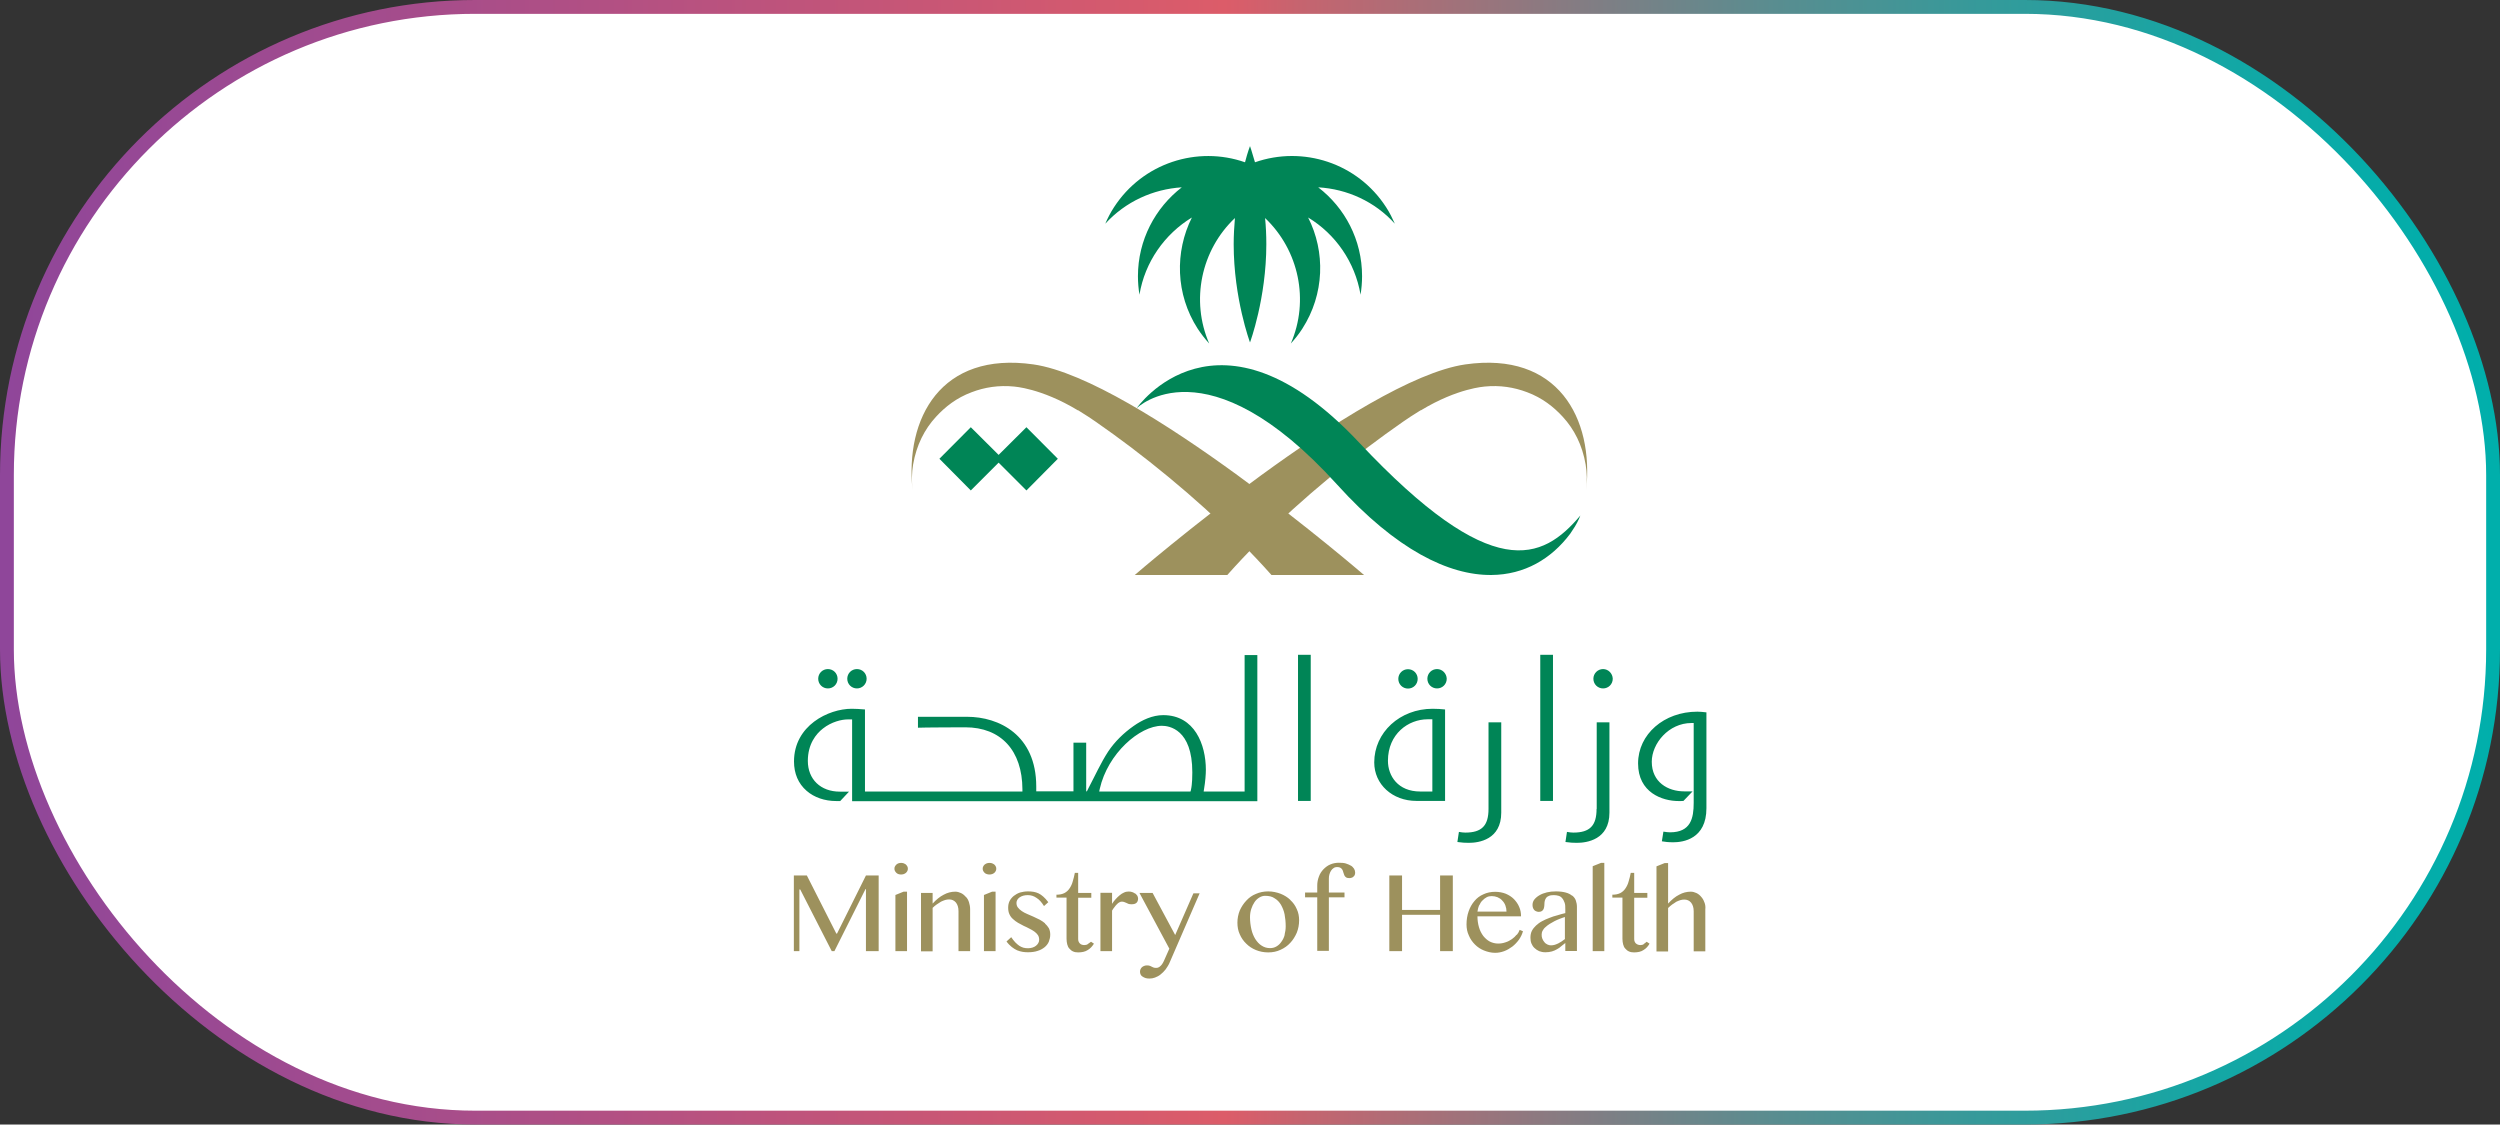
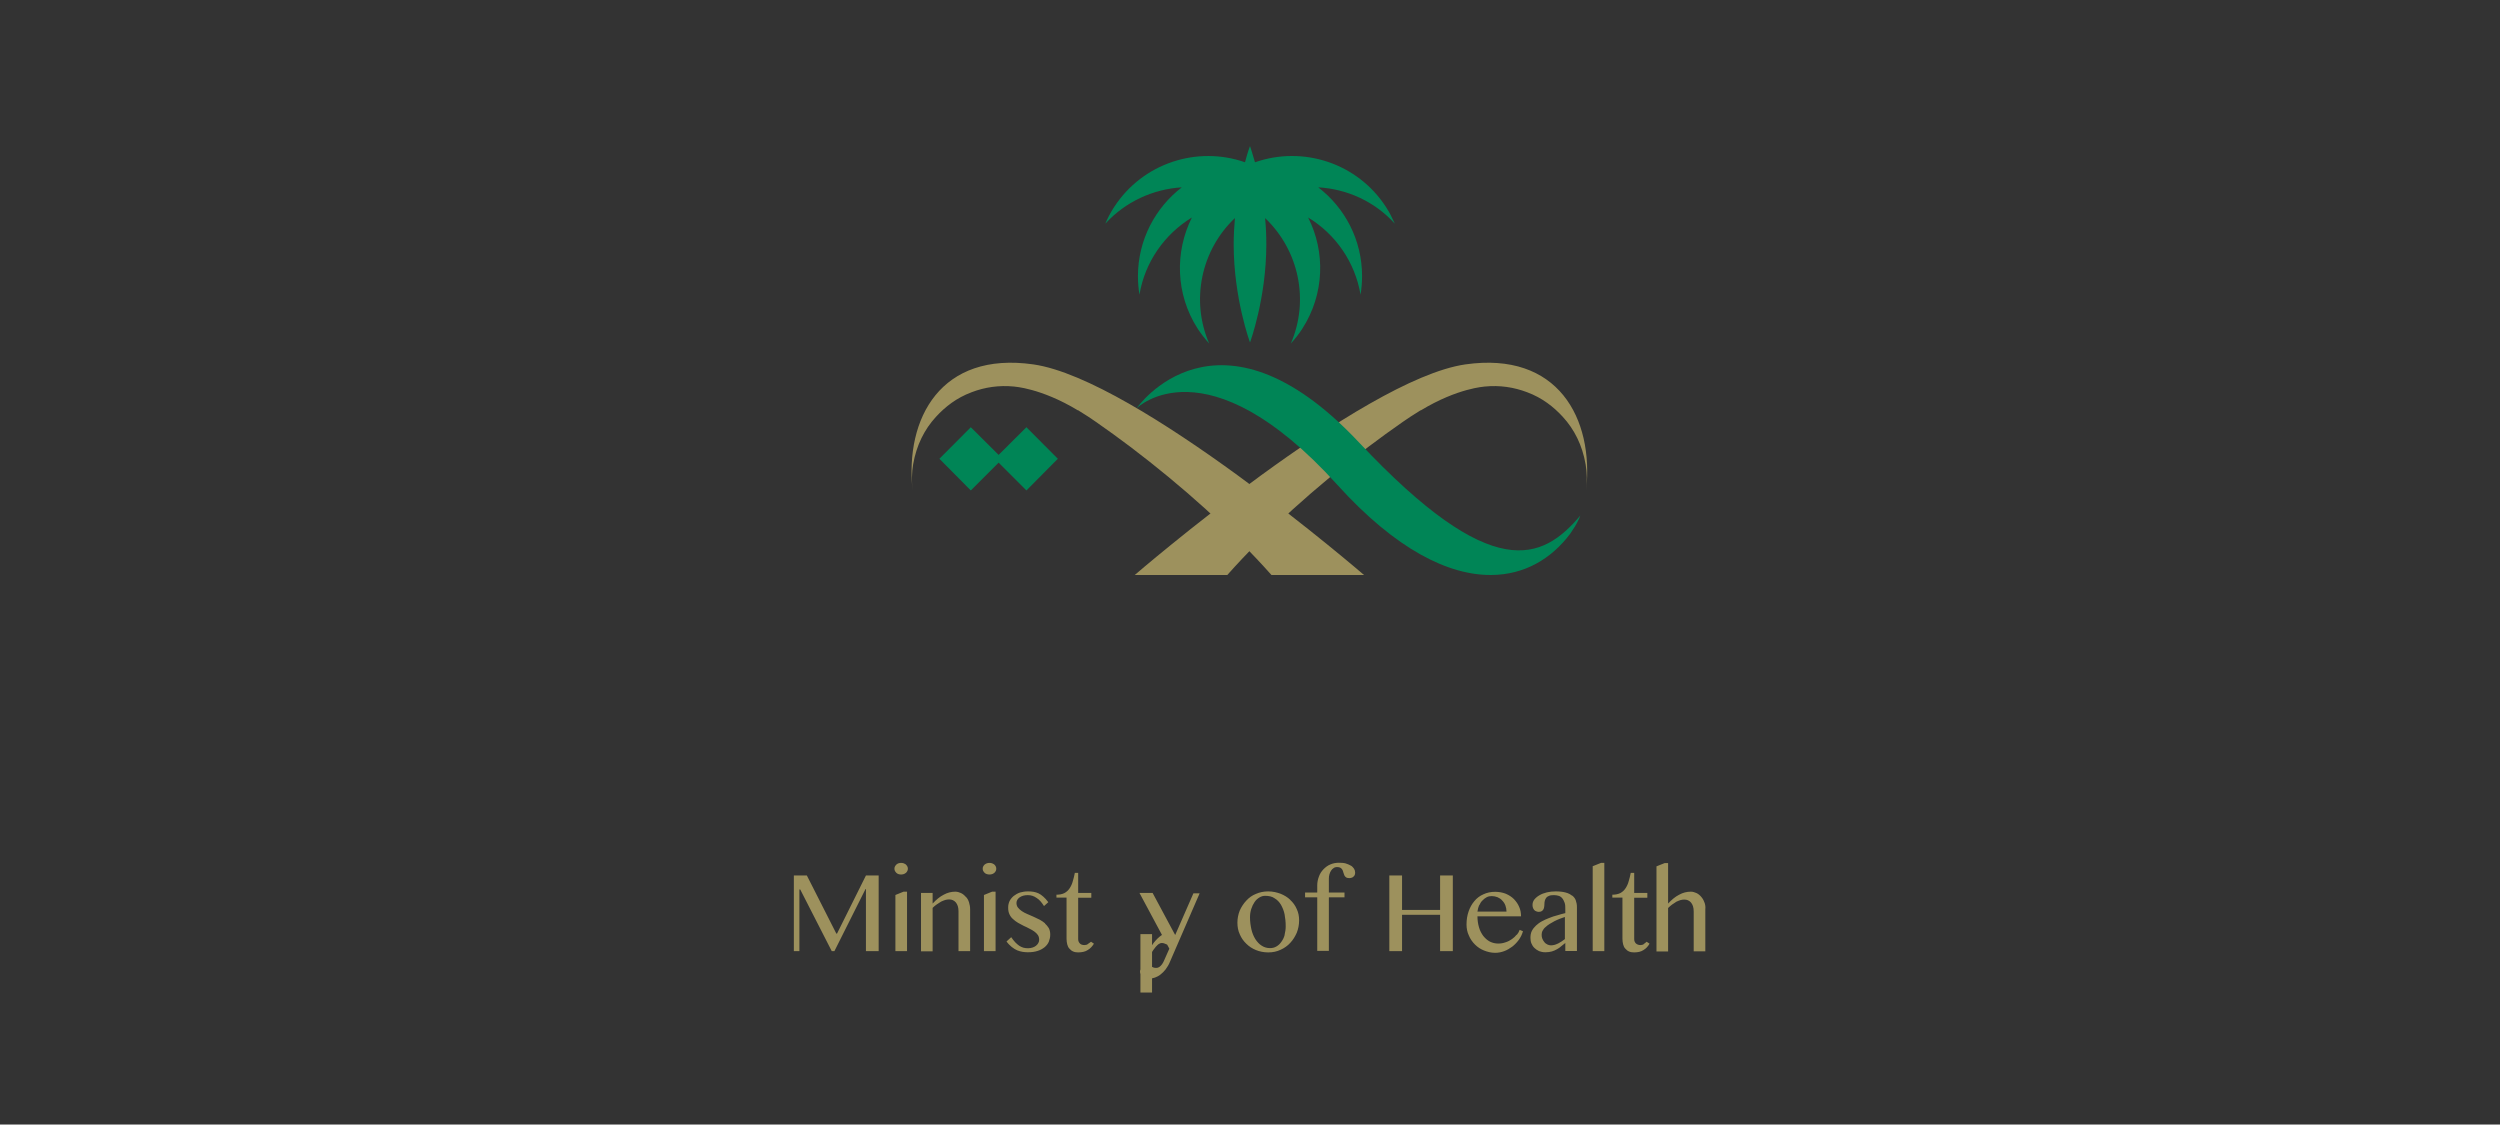
<svg xmlns="http://www.w3.org/2000/svg" id="a" width="180.7" height="81.28" viewBox="0 0 180.7 81.28">
  <rect x="0" y="0" width="180.7" height="81.28" fill="#333333" stroke="none" />
  <defs>
    <linearGradient id="b" x1="0" y1="556.64" x2="180.7" y2="556.64" gradientTransform="translate(0 -516)" gradientUnits="userSpaceOnUse">
      <stop offset="0" stop-color="#8f469a" />
      <stop offset=".16" stop-color="#a44c8c" />
      <stop offset=".49" stop-color="#dc5c69" />
      <stop offset=".52" stop-color="#c6646f" />
      <stop offset=".62" stop-color="#8a7a81" />
      <stop offset=".71" stop-color="#598d90" />
      <stop offset=".8" stop-color="#329b9b" />
      <stop offset=".88" stop-color="#16a6a4" />
      <stop offset=".95" stop-color="#05aca9" />
      <stop offset="1" stop-color="#00afab" />
    </linearGradient>
  </defs>
-   <rect x=".5" y=".5" width="179.7" height="80.28" rx="33.84" ry="33.84" fill="#fff" stroke="url(#b)" stroke-miterlimit="10" />
-   <path d="M123.19,65.22c-.05-.16-.13-.29-.23-.4-.09-.11-.21-.21-.34-.27-.13-.06-.27-.1-.41-.1-.29,0-.57.07-.84.22-.28.14-.54.36-.8.64v-2.93h-.24l-.6.24v6.15h.84v-3.14c.09-.09.2-.18.29-.25.1-.07.21-.13.3-.2.1-.05.21-.09.3-.12.1-.03.2-.04.28-.04.2,0,.36.07.49.22.12.15.19.35.19.63v2.89h.84v-3.03c.02-.18,0-.34-.06-.5M118.83,68.24c-.08.05-.17.07-.26.07-.06,0-.12-.01-.18-.03-.05-.02-.1-.05-.15-.09-.04-.04-.07-.09-.09-.14-.02-.05-.03-.11-.03-.18v-2.98h.95v-.35h-.95v-1.45h-.25c-.04.22-.09.41-.15.61-.05.2-.13.36-.23.51-.09.14-.22.26-.37.34-.16.08-.35.12-.58.12v.21h.73v2.98c0,.14.02.28.05.4.03.12.08.23.16.31.07.08.16.16.26.2.1.05.23.07.37.07.27,0,.51-.05.68-.17.19-.11.33-.27.44-.46l-.21-.14c-.07.06-.14.12-.22.17M115.12,62.6v6.15h.84v-6.38h-.24l-.6.24ZM113.12,67.87c-.08.06-.17.12-.25.18-.08.05-.16.1-.24.14-.08.04-.17.07-.25.1-.08.02-.18.04-.27.04s-.18-.02-.26-.06c-.08-.04-.16-.09-.22-.17-.06-.07-.11-.15-.15-.25-.04-.09-.05-.19-.05-.29s.02-.2.07-.29c.05-.09.11-.18.21-.26.08-.08.19-.16.3-.23.11-.07.23-.13.35-.2s.25-.11.38-.17c.12-.05.26-.09.37-.13v1.57ZM113.63,64.74c-.11-.09-.27-.18-.47-.23-.19-.05-.42-.08-.7-.08-.23,0-.44.02-.65.07-.21.05-.39.12-.54.21-.16.09-.28.2-.37.31-.09.12-.13.25-.13.39,0,.07.01.13.03.2.02.06.05.11.09.16.04.04.08.08.15.1.05.02.11.04.18.04.08,0,.16-.02.21-.05.05-.03.09-.07.12-.12.03-.05.05-.11.06-.18.01-.07.02-.13.02-.22s.01-.16.03-.24c.02-.07.05-.14.1-.21.05-.06.12-.11.21-.14.09-.04.21-.05.35-.05.12,0,.24.02.34.05.1.03.19.09.26.18.07.08.12.19.17.32s.05.29.05.49v.26c-.19.05-.38.09-.58.16-.2.05-.39.11-.58.19-.19.07-.36.15-.53.24-.17.09-.31.2-.43.31-.12.11-.23.25-.3.39-.07.14-.1.31-.1.49,0,.14.02.29.07.41.05.12.12.24.22.33.09.09.21.17.34.23.13.05.28.08.45.08.18,0,.33-.02.47-.06.13-.04.26-.09.37-.16.11-.06.22-.13.31-.22.09-.07.2-.16.29-.23v.58h.84v-3.19c0-.17-.03-.32-.08-.46-.04-.13-.13-.25-.25-.35M106.92,65.44c.06-.13.13-.26.23-.35.09-.1.2-.18.31-.24.11-.06.24-.08.36-.08.15,0,.29.03.42.08.13.06.25.13.34.24.1.1.18.22.23.36.05.13.08.29.08.44h-2.1c.03-.18.06-.32.12-.46M109.63,67.55c-.09.12-.22.24-.35.33-.13.09-.29.18-.46.23-.17.06-.34.09-.53.09-.22,0-.41-.05-.6-.14-.19-.1-.34-.24-.48-.41-.13-.18-.24-.38-.31-.63-.07-.24-.11-.51-.11-.79h3.15c0-.24-.04-.47-.13-.67-.09-.22-.22-.4-.38-.57-.17-.17-.36-.29-.59-.39-.23-.09-.49-.14-.77-.14-.31,0-.6.06-.85.18-.26.11-.48.28-.65.49-.18.21-.32.46-.42.75-.1.29-.15.6-.15.94,0,.28.05.55.17.8.1.25.26.47.44.65.19.19.4.33.65.43.25.1.52.17.81.17.22,0,.43-.04.65-.12.22-.08.41-.2.59-.33.18-.14.34-.31.48-.5.13-.19.23-.39.29-.61l-.24-.1c-.04.12-.11.25-.21.37M104.09,65.77h-2.75v-2.49h-.92v5.47h.92v-2.63h2.75v2.63h.92v-5.47h-.92v2.49ZM97.64,62.57c-.1-.06-.22-.11-.37-.16-.14-.04-.31-.05-.5-.05-.22,0-.42.04-.61.12-.2.08-.36.21-.5.35-.15.16-.26.33-.33.53-.08.21-.12.42-.12.65v.5h-.88v.35h.88v3.87h.84v-3.87h1.13v-.35h-1.13v-1c0-.1.01-.22.04-.31.03-.1.07-.2.12-.27.05-.08.11-.14.19-.19.07-.05.16-.07.24-.07.11,0,.2.02.26.06.06.04.1.09.13.14.03.06.05.12.07.2.02.07.04.13.07.2.03.06.07.11.12.14.05.04.13.06.24.06.06,0,.11-.01.17-.03s.1-.04.13-.08c.04-.03.07-.07.09-.12.02-.05.03-.1.03-.17,0-.1-.03-.2-.08-.28-.06-.08-.13-.17-.24-.23M92.86,67.56c-.05.2-.13.36-.24.51-.1.15-.22.26-.36.34-.13.08-.29.12-.46.12-.23,0-.43-.06-.61-.18-.18-.11-.33-.28-.46-.48-.12-.2-.22-.43-.28-.7-.06-.27-.1-.56-.1-.87,0-.22.03-.41.09-.6.06-.19.14-.35.24-.5.1-.15.22-.25.35-.33.13-.08.27-.12.41-.12.28,0,.51.05.69.18.19.11.34.27.46.47.11.2.21.43.26.69.05.27.08.55.08.86,0,.22-.03.41-.08.61M93.26,65.04c-.2-.19-.43-.33-.7-.44-.27-.1-.57-.17-.89-.17s-.62.06-.89.18c-.28.11-.51.28-.7.49-.2.21-.35.45-.47.71-.11.28-.17.57-.17.88s.05.58.17.84c.11.26.27.49.47.68.2.2.43.35.7.46.27.11.57.17.89.17s.62-.06.89-.19c.27-.12.51-.29.7-.5.2-.21.35-.46.47-.73.11-.28.17-.58.17-.9,0-.29-.05-.56-.17-.81-.11-.26-.27-.48-.47-.66M84.94,67.58l-1.63-3.04h-.95l2.16,4.03-.28.63c-.03.07-.07.16-.11.25-.04.09-.09.18-.14.25-.05.07-.11.13-.19.19-.07.05-.14.07-.23.07s-.14-.01-.2-.03c-.05-.02-.09-.04-.13-.06-.04-.02-.09-.05-.13-.06-.05-.02-.12-.03-.21-.03-.07,0-.14.01-.21.04-.06.02-.11.06-.16.1-.04.04-.07.09-.1.15-.02.05-.03.11-.03.18,0,.07.02.13.05.2.03.06.08.11.15.15.06.04.13.07.22.1.08.02.17.03.26.03.13,0,.27-.02.4-.07.13-.05.28-.12.4-.22.13-.1.26-.23.37-.37.11-.16.23-.33.31-.54l2.15-4.96h-.45l-1.32,3.02ZM82.05,64.59c-.06-.04-.12-.08-.21-.11-.08-.03-.17-.04-.26-.04-.11,0-.23.02-.33.07-.11.05-.22.11-.32.2-.1.08-.2.18-.29.28-.09.1-.19.22-.26.34v-.8h-.84v4.22h.84v-2.93c.06-.09.11-.19.18-.26.06-.08.11-.15.18-.21.05-.06.11-.1.17-.13.05-.03.11-.05.17-.05.07,0,.13.01.18.03.05.02.09.04.15.06.04.02.09.05.15.07.05.02.13.03.23.03.16,0,.27-.03.35-.1.08-.07.12-.18.12-.31,0-.07-.02-.13-.05-.2-.04-.06-.09-.11-.15-.17M78.63,68.24c-.07.05-.17.07-.26.07-.06,0-.12-.01-.18-.03-.06-.02-.1-.05-.14-.09s-.07-.09-.09-.14c-.02-.05-.03-.11-.03-.18v-2.98h.95v-.35h-.95v-1.45h-.24c-.04.22-.09.41-.15.61-.05.2-.13.36-.23.51-.09.14-.22.26-.37.34-.16.08-.34.12-.58.12v.21h.73v2.98c0,.14.02.28.05.4.03.12.08.23.16.31.07.08.16.16.26.2.1.05.23.07.37.07.27,0,.51-.05.69-.17.19-.11.33-.27.45-.46l-.21-.14c-.09.06-.17.12-.24.17M75.55,66.75c-.11-.1-.25-.19-.39-.27-.14-.07-.3-.14-.46-.22-.16-.07-.31-.13-.46-.2-.14-.06-.28-.13-.39-.21-.11-.07-.21-.17-.28-.26-.07-.09-.1-.21-.1-.33,0-.07.02-.15.06-.22.04-.07.09-.12.17-.18.07-.05.16-.09.26-.12.1-.03.21-.04.33-.04.23,0,.43.06.63.2.2.12.37.32.54.59l.31-.28c-.12-.17-.25-.3-.36-.4-.11-.1-.24-.19-.35-.24-.11-.05-.24-.09-.36-.11-.12-.02-.26-.03-.39-.03-.21,0-.4.03-.58.08-.18.06-.33.15-.46.25-.12.1-.23.23-.3.37-.07.15-.1.3-.1.48,0,.19.03.34.09.47.06.13.14.25.26.35.1.1.23.19.36.27.13.07.27.14.41.22.14.06.28.13.41.2s.26.13.36.21c.1.07.2.17.26.26.06.09.09.21.09.34,0,.08-.02.16-.06.23-.04.07-.09.14-.17.2-.07.06-.16.1-.25.13-.09.03-.21.05-.32.05-.12,0-.23-.01-.34-.04-.1-.03-.21-.08-.3-.14-.09-.06-.19-.15-.29-.25-.09-.1-.2-.23-.29-.37l-.34.31c.12.17.26.3.38.4.13.1.27.19.39.24.13.05.26.09.39.11.13.02.26.03.38.03.27,0,.51-.03.71-.1.21-.06.37-.16.51-.27.13-.11.24-.25.3-.4.06-.16.1-.32.1-.5s-.03-.33-.1-.47c-.07-.11-.16-.23-.28-.33M71.12,64.68v4.07h.84v-4.3h-.25l-.59.24ZM71.87,62.49s-.09-.07-.16-.09c-.06-.02-.12-.03-.19-.03s-.12.01-.19.03c-.06.02-.1.05-.16.09-.04.04-.08.08-.1.13-.03.05-.04.1-.04.17s.01.11.04.17c.03.05.06.09.1.13.04.04.09.07.16.09.06.02.12.03.19.03s.12-.01.19-.03c.06-.02.11-.05.16-.09s.07-.08.1-.13c.03-.05.04-.1.04-.17s-.01-.11-.04-.17c-.02-.05-.06-.09-.1-.13M69.8,64.82c-.09-.11-.21-.21-.34-.27-.13-.06-.27-.1-.41-.1-.29,0-.57.07-.84.22-.28.14-.54.36-.8.64v-.77h-.84v4.22h.84v-3.14c.09-.09.2-.18.3-.25.1-.07.21-.13.31-.2.1-.05.21-.09.3-.12.1-.03.2-.04.28-.04.2,0,.36.07.49.22.12.15.19.35.19.63v2.89h.84v-3.03c0-.18-.03-.34-.08-.5-.05-.16-.12-.29-.23-.4M65.48,62.49s-.09-.07-.16-.09c-.06-.02-.12-.03-.19-.03s-.12.01-.19.03c-.06.02-.1.05-.15.09-.04.04-.07.08-.1.13-.03.05-.04.1-.04.17s.01.11.04.17c.03.05.06.09.1.13.04.04.09.07.15.09.06.02.12.03.19.03s.12-.01.19-.03c.06-.02.11-.05.16-.09.04-.04.08-.08.1-.13.03-.05.04-.1.04-.17s-.01-.11-.04-.17c-.03-.05-.06-.09-.1-.13M64.72,64.68v4.07h.84v-4.3h-.25l-.59.24ZM60.49,67.48h-.04l-2.13-4.2h-.94v5.47h.4v-4.46h.06l2.28,4.46h.19l2.25-4.49h.03v4.49h.92v-5.47h-.92l-2.09,4.2Z" fill="#9d915d" />
+   <path d="M123.19,65.22c-.05-.16-.13-.29-.23-.4-.09-.11-.21-.21-.34-.27-.13-.06-.27-.1-.41-.1-.29,0-.57.07-.84.22-.28.14-.54.36-.8.64v-2.93h-.24l-.6.24v6.15h.84v-3.14c.09-.09.2-.18.29-.25.1-.07.21-.13.3-.2.1-.05.21-.09.3-.12.1-.03.2-.04.28-.04.2,0,.36.07.49.22.12.15.19.35.19.63v2.89h.84v-3.03c.02-.18,0-.34-.06-.5M118.83,68.24c-.08.05-.17.07-.26.07-.06,0-.12-.01-.18-.03-.05-.02-.1-.05-.15-.09-.04-.04-.07-.09-.09-.14-.02-.05-.03-.11-.03-.18v-2.98h.95v-.35h-.95v-1.45h-.25c-.04.22-.09.41-.15.61-.05.2-.13.36-.23.51-.09.14-.22.26-.37.34-.16.08-.35.12-.58.12v.21h.73v2.98c0,.14.02.28.05.4.03.12.08.23.16.31.07.08.16.16.26.2.1.05.23.07.37.07.27,0,.51-.05.68-.17.19-.11.33-.27.44-.46l-.21-.14c-.07.06-.14.12-.22.17M115.12,62.6v6.15h.84v-6.38h-.24l-.6.24ZM113.12,67.87c-.08.06-.17.12-.25.18-.08.05-.16.1-.24.14-.08.04-.17.07-.25.1-.08.02-.18.04-.27.04s-.18-.02-.26-.06c-.08-.04-.16-.09-.22-.17-.06-.07-.11-.15-.15-.25-.04-.09-.05-.19-.05-.29s.02-.2.07-.29c.05-.09.11-.18.21-.26.08-.08.19-.16.3-.23.11-.07.23-.13.35-.2s.25-.11.38-.17c.12-.05.26-.09.37-.13v1.57ZM113.63,64.74c-.11-.09-.27-.18-.47-.23-.19-.05-.42-.08-.7-.08-.23,0-.44.02-.65.07-.21.05-.39.12-.54.21-.16.09-.28.2-.37.31-.09.12-.13.25-.13.39,0,.07.01.13.03.2.02.06.05.11.09.16.04.04.08.08.15.1.05.02.11.04.18.04.08,0,.16-.02.21-.05.05-.03.09-.07.12-.12.03-.05.05-.11.06-.18.01-.07.02-.13.02-.22s.01-.16.03-.24c.02-.07.05-.14.1-.21.05-.06.12-.11.21-.14.09-.04.21-.05.35-.05.12,0,.24.02.34.05.1.03.19.09.26.18.07.08.12.19.17.32s.05.29.05.49v.26c-.19.05-.38.09-.58.16-.2.05-.39.11-.58.19-.19.07-.36.15-.53.24-.17.09-.31.2-.43.31-.12.11-.23.25-.3.39-.07.14-.1.31-.1.49,0,.14.02.29.07.41.05.12.12.24.22.33.09.09.21.17.34.23.13.05.28.08.45.08.18,0,.33-.02.47-.06.13-.04.26-.09.37-.16.11-.06.22-.13.31-.22.09-.07.2-.16.29-.23v.58h.84v-3.19c0-.17-.03-.32-.08-.46-.04-.13-.13-.25-.25-.35M106.92,65.44c.06-.13.13-.26.23-.35.09-.1.2-.18.31-.24.11-.06.24-.08.36-.08.15,0,.29.03.42.08.13.06.25.13.34.24.1.1.18.22.23.36.05.13.08.29.08.44h-2.1c.03-.18.06-.32.12-.46M109.63,67.55c-.09.12-.22.24-.35.33-.13.09-.29.18-.46.23-.17.06-.34.09-.53.09-.22,0-.41-.05-.6-.14-.19-.1-.34-.24-.48-.41-.13-.18-.24-.38-.31-.63-.07-.24-.11-.51-.11-.79h3.15c0-.24-.04-.47-.13-.67-.09-.22-.22-.4-.38-.57-.17-.17-.36-.29-.59-.39-.23-.09-.49-.14-.77-.14-.31,0-.6.06-.85.18-.26.11-.48.28-.65.49-.18.21-.32.46-.42.75-.1.29-.15.6-.15.94,0,.28.05.55.17.8.1.25.26.47.44.65.19.19.4.33.65.43.25.1.52.17.81.17.22,0,.43-.04.65-.12.22-.08.41-.2.59-.33.18-.14.34-.31.48-.5.13-.19.23-.39.29-.61l-.24-.1c-.04.12-.11.25-.21.37M104.09,65.77h-2.75v-2.49h-.92v5.47h.92v-2.63h2.75v2.63h.92v-5.47h-.92v2.49ZM97.64,62.57c-.1-.06-.22-.11-.37-.16-.14-.04-.31-.05-.5-.05-.22,0-.42.04-.61.12-.2.08-.36.21-.5.35-.15.16-.26.33-.33.53-.08.21-.12.42-.12.65v.5h-.88v.35h.88v3.87h.84v-3.87h1.13v-.35h-1.13v-1c0-.1.01-.22.04-.31.03-.1.07-.2.12-.27.05-.08.11-.14.19-.19.07-.05.16-.07.24-.07.11,0,.2.02.26.06.06.04.1.09.13.14.03.06.05.12.07.2.02.07.04.13.07.2.03.06.07.11.12.14.05.04.13.06.24.06.06,0,.11-.01.17-.03s.1-.04.13-.08c.04-.03.07-.07.09-.12.02-.05.03-.1.03-.17,0-.1-.03-.2-.08-.28-.06-.08-.13-.17-.24-.23M92.86,67.56c-.05.2-.13.36-.24.51-.1.15-.22.26-.36.34-.13.08-.29.12-.46.12-.23,0-.43-.06-.61-.18-.18-.11-.33-.28-.46-.48-.12-.2-.22-.43-.28-.7-.06-.27-.1-.56-.1-.87,0-.22.03-.41.09-.6.06-.19.14-.35.24-.5.1-.15.22-.25.35-.33.13-.08.27-.12.41-.12.28,0,.51.05.69.18.19.11.34.27.46.47.11.2.21.43.26.69.05.27.08.55.08.86,0,.22-.03.41-.08.61M93.26,65.04c-.2-.19-.43-.33-.7-.44-.27-.1-.57-.17-.89-.17s-.62.06-.89.18c-.28.11-.51.28-.7.49-.2.21-.35.45-.47.71-.11.28-.17.57-.17.88s.05.58.17.84c.11.26.27.49.47.68.2.2.43.35.7.46.27.11.57.17.89.17s.62-.06.89-.19c.27-.12.51-.29.7-.5.2-.21.35-.46.47-.73.11-.28.17-.58.17-.9,0-.29-.05-.56-.17-.81-.11-.26-.27-.48-.47-.66M84.94,67.58l-1.63-3.04h-.95l2.16,4.03-.28.63c-.03.07-.07.16-.11.25-.04.09-.09.18-.14.25-.05.07-.11.13-.19.19-.07.05-.14.07-.23.07s-.14-.01-.2-.03c-.05-.02-.09-.04-.13-.06-.04-.02-.09-.05-.13-.06-.05-.02-.12-.03-.21-.03-.07,0-.14.01-.21.04-.06.02-.11.06-.16.1-.04.04-.07.09-.1.15-.02.05-.03.11-.03.18,0,.07.02.13.05.2.03.06.08.11.15.15.06.04.13.07.22.1.08.02.17.03.26.03.13,0,.27-.02.4-.07.13-.05.28-.12.4-.22.13-.1.26-.23.37-.37.11-.16.23-.33.31-.54l2.15-4.96h-.45l-1.32,3.02Zc-.06-.04-.12-.08-.21-.11-.08-.03-.17-.04-.26-.04-.11,0-.23.02-.33.07-.11.05-.22.11-.32.2-.1.08-.2.18-.29.28-.09.1-.19.22-.26.34v-.8h-.84v4.22h.84v-2.93c.06-.09.11-.19.18-.26.06-.08.11-.15.18-.21.05-.06.11-.1.17-.13.05-.03.11-.05.17-.05.07,0,.13.01.18.03.05.02.09.04.15.06.04.02.09.05.15.07.05.02.13.03.23.03.16,0,.27-.03.35-.1.08-.07.12-.18.12-.31,0-.07-.02-.13-.05-.2-.04-.06-.09-.11-.15-.17M78.63,68.24c-.07.05-.17.07-.26.07-.06,0-.12-.01-.18-.03-.06-.02-.1-.05-.14-.09s-.07-.09-.09-.14c-.02-.05-.03-.11-.03-.18v-2.98h.95v-.35h-.95v-1.45h-.24c-.04.22-.09.41-.15.61-.05.2-.13.36-.23.51-.09.14-.22.26-.37.34-.16.08-.34.12-.58.12v.21h.73v2.98c0,.14.02.28.05.4.03.12.08.23.16.31.07.08.16.16.26.2.1.05.23.07.37.07.27,0,.51-.05.69-.17.19-.11.33-.27.45-.46l-.21-.14c-.09.06-.17.12-.24.17M75.55,66.75c-.11-.1-.25-.19-.39-.27-.14-.07-.3-.14-.46-.22-.16-.07-.31-.13-.46-.2-.14-.06-.28-.13-.39-.21-.11-.07-.21-.17-.28-.26-.07-.09-.1-.21-.1-.33,0-.07.02-.15.06-.22.04-.07.09-.12.17-.18.07-.05.16-.09.26-.12.1-.03.21-.04.33-.04.23,0,.43.06.63.2.2.12.37.32.54.59l.31-.28c-.12-.17-.25-.3-.36-.4-.11-.1-.24-.19-.35-.24-.11-.05-.24-.09-.36-.11-.12-.02-.26-.03-.39-.03-.21,0-.4.03-.58.08-.18.06-.33.15-.46.25-.12.1-.23.23-.3.37-.07.15-.1.3-.1.48,0,.19.03.34.09.47.06.13.14.25.26.35.1.1.23.19.36.27.13.07.27.14.41.22.14.06.28.13.41.2s.26.13.36.21c.1.07.2.17.26.26.06.09.09.21.09.34,0,.08-.02.16-.06.23-.04.07-.09.14-.17.2-.07.06-.16.1-.25.13-.09.03-.21.05-.32.05-.12,0-.23-.01-.34-.04-.1-.03-.21-.08-.3-.14-.09-.06-.19-.15-.29-.25-.09-.1-.2-.23-.29-.37l-.34.31c.12.17.26.3.38.4.13.1.27.19.39.24.13.05.26.09.39.11.13.02.26.03.38.03.27,0,.51-.03.71-.1.21-.06.37-.16.51-.27.13-.11.24-.25.3-.4.06-.16.1-.32.1-.5s-.03-.33-.1-.47c-.07-.11-.16-.23-.28-.33M71.12,64.68v4.07h.84v-4.3h-.25l-.59.24ZM71.87,62.49s-.09-.07-.16-.09c-.06-.02-.12-.03-.19-.03s-.12.01-.19.03c-.06.02-.1.05-.16.09-.04.04-.08.08-.1.13-.03.05-.04.1-.04.17s.01.11.04.17c.03.05.06.09.1.13.04.04.09.07.16.09.06.02.12.03.19.03s.12-.01.19-.03c.06-.02.11-.05.16-.09s.07-.08.1-.13c.03-.05.04-.1.04-.17s-.01-.11-.04-.17c-.02-.05-.06-.09-.1-.13M69.8,64.82c-.09-.11-.21-.21-.34-.27-.13-.06-.27-.1-.41-.1-.29,0-.57.07-.84.22-.28.14-.54.36-.8.64v-.77h-.84v4.22h.84v-3.14c.09-.09.2-.18.3-.25.1-.07.21-.13.31-.2.1-.05.21-.09.3-.12.1-.03.2-.04.28-.04.2,0,.36.07.49.22.12.15.19.35.19.63v2.89h.84v-3.03c0-.18-.03-.34-.08-.5-.05-.16-.12-.29-.23-.4M65.48,62.49s-.09-.07-.16-.09c-.06-.02-.12-.03-.19-.03s-.12.01-.19.03c-.06.02-.1.05-.15.09-.04.04-.07.08-.1.13-.03.05-.04.1-.04.17s.01.11.04.17c.03.05.06.09.1.13.04.04.09.07.15.09.06.02.12.03.19.03s.12-.01.19-.03c.06-.02.11-.05.16-.09.04-.04.08-.08.1-.13.03-.05.04-.1.04-.17s-.01-.11-.04-.17c-.03-.05-.06-.09-.1-.13M64.72,64.68v4.07h.84v-4.3h-.25l-.59.24ZM60.49,67.48h-.04l-2.13-4.2h-.94v5.47h.4v-4.46h.06l2.28,4.46h.19l2.25-4.49h.03v4.49h.92v-5.47h-.92l-2.09,4.2Z" fill="#9d915d" />
  <path d="M102.69,29.65c-.51.31-1.02.65-1.29.84-.83.58-1.68,1.19-2.51,1.82-3.7,2.8-7.38,6.09-10.18,9.25h-6.69s16.38-14.13,23.89-15.22c6.69-.96,9.3,3.88,8.74,9.1.07-.64.06-1.29-.04-1.87-.24-1.4-.83-2.55-1.65-3.44-.66-.72-1.48-1.37-2.58-1.78-.95-.36-1.97-.52-3.07-.41.01.01-1.92.09-4.61,1.72" fill="#9d915d" fill-rule="evenodd" />
  <path d="M77.92,29.65c.51.31,1.02.65,1.29.84.83.58,1.68,1.19,2.51,1.82,3.7,2.8,7.38,6.09,10.18,9.25h6.69s-16.38-14.13-23.89-15.22c-6.69-.96-9.3,3.88-8.74,9.1-.07-.64-.06-1.29.04-1.87.24-1.4.83-2.55,1.65-3.44.66-.72,1.48-1.37,2.58-1.78.94-.36,1.97-.52,3.07-.41-.01.01,1.91.09,4.61,1.72" fill="#9d915d" fill-rule="evenodd" />
-   <path d="M107.59,58.47c0,1.21-.49,1.71-1.68,1.71-.12,0-.31-.02-.46-.05l-.11.73c.37.05.54.06.83.06.7,0,2.34-.22,2.34-2.18v-6.53h-.92v6.26ZM103.87,48.36c-.39,0-.7.31-.7.7s.31.7.7.7.7-.31.7-.7c-.01-.38-.32-.7-.7-.7M115.4,58.47c0,1.21-.49,1.71-1.68,1.71-.12,0-.31-.02-.46-.05l-.11.73c.37.05.54.06.83.06.7,0,2.35-.22,2.35-2.18v-6.53h-.92v6.26h-.01ZM122.68,51.44c-2.4,0-4.28,1.63-4.28,3.74s1.75,2.72,2.93,2.72c.17,0,.28,0,.35-.01l.46-.48.2-.21h-.61c-1.17,0-2.34-.66-2.34-2.14,0-1.32,1.22-2.8,2.87-2.8h.16v5.77c0,1.11-.21,2.13-1.71,2.13-.12,0-.3-.02-.48-.05l-.11.7c.22.04.47.07.83.07.71,0,2.39-.24,2.39-2.46v-6.93c-.26-.03-.47-.05-.64-.05M115.87,48.36c-.38,0-.7.31-.7.7s.31.7.7.7.7-.31.7-.7c-.01-.38-.32-.7-.7-.7M103.53,57.21h-.88c-1.6,0-2.33-1.12-2.33-2.22,0-1.95,1.48-3,2.87-3h.34v5.23ZM99.33,55.11c0,1.58,1.31,2.78,3.05,2.78h2.07v-6.61c-.27-.03-.57-.05-.9-.05-2.37,0-4.22,1.71-4.22,3.88M111.33,57.89h.92v-10.56h-.92v10.56ZM61.94,49.76c.38,0,.7-.31.7-.7s-.31-.7-.7-.7-.7.31-.7.7.31.7.7.7M101.77,49.77c.39,0,.7-.31.7-.7s-.31-.7-.7-.7-.7.31-.7.7.31.7.7.7M59.84,49.76c.39,0,.7-.31.7-.7s-.31-.7-.7-.7-.7.31-.7.7.31.7.7.7M93.82,57.89h.92v-10.56h-.92v10.56ZM86.08,57.1l-.03.11h-6.6l.04-.19c.58-2.57,2.89-4.56,4.49-4.56.52,0,2.2.24,2.2,3.36,0,.19,0,.86-.1,1.27M89.98,57.21h-2.98l.03-.19c.09-.52.13-1.07.13-1.38,0-1.82-.81-3.95-3.08-3.95-.78,0-1.53.35-2.15.79-.71.5-1.35,1.12-1.83,1.84-.54.83-.95,1.75-1.41,2.62-.04.08-.09.18-.13.26h-.05v-3.52h-.92v3.52h-2.69v-.35c0-3.73-2.69-5.04-5-5.04h-3.55v.79c.26-.02,3.28-.03,3.42-.03,2.58,0,4.12,1.68,4.13,4.48v.16h-11.38v-5.93c-.27-.03-.76-.05-.96-.05-1.68,0-4.17,1.21-4.17,3.81,0,.87.31,1.6.91,2.12.55.48,1.31.74,2.14.74h.29l.59-.63.05-.05h-.67c-1.38,0-2.31-.89-2.31-2.22,0-1.22.59-1.95,1.09-2.34.62-.49,1.36-.66,1.79-.66h.32v5.91h29.29v-10.56h-.92v9.88h.02Z" fill="#008556" />
  <polygon points="76.46 33.16 74.19 30.88 72.18 32.88 70.17 30.88 67.9 33.16 70.17 35.45 72.18 33.44 74.19 35.45 76.46 33.16" fill="#008556" />
  <path d="M100.82,16.17c-.18-.4-.38-.81-.63-1.19-2.07-3.21-6.02-4.46-9.48-3.25-.21-.74-.36-1.17-.36-1.17,0,0-.17.43-.36,1.17-3.45-1.21-7.4.05-9.47,3.25-.25.38-.46.79-.63,1.19,1.46-1.6,3.46-2.5,5.53-2.63-1.92,1.48-3.17,3.81-3.17,6.42,0,.46.04.91.11,1.34.39-2.36,1.82-4.38,3.79-5.58-1.24,2.48-1.19,5.54.42,8.04.25.38.53.74.83,1.07-1.35-3.11-.59-6.75,1.86-9.07-.05.6-.09,1.24-.09,1.89,0,3.92,1.18,7.1,1.18,7.1,0,0,1.18-3.18,1.18-7.1,0-.65-.03-1.28-.09-1.89,2.45,2.33,3.21,5.96,1.86,9.07.3-.33.58-.68.83-1.07,1.61-2.5,1.68-5.56.42-8.04,1.98,1.2,3.39,3.22,3.79,5.58.07-.43.11-.88.11-1.34,0-2.62-1.24-4.94-3.17-6.42,2.08.12,4.09,1.02,5.54,2.63" fill="#008556" />
  <path d="M82.17,29.49s5.83-8.4,16.06,2.49c9.64,10.26,13.25,8.54,16,5.28,0,0-.15.4-.39.79-.19.3-.3.47-.34.52-1.37,1.83-3.31,2.97-5.7,2.99-3.07.03-6.88-1.81-11.14-6.52-9.49-10.48-14.48-5.55-14.48-5.55" fill="#008556" fill-rule="evenodd" />
</svg>